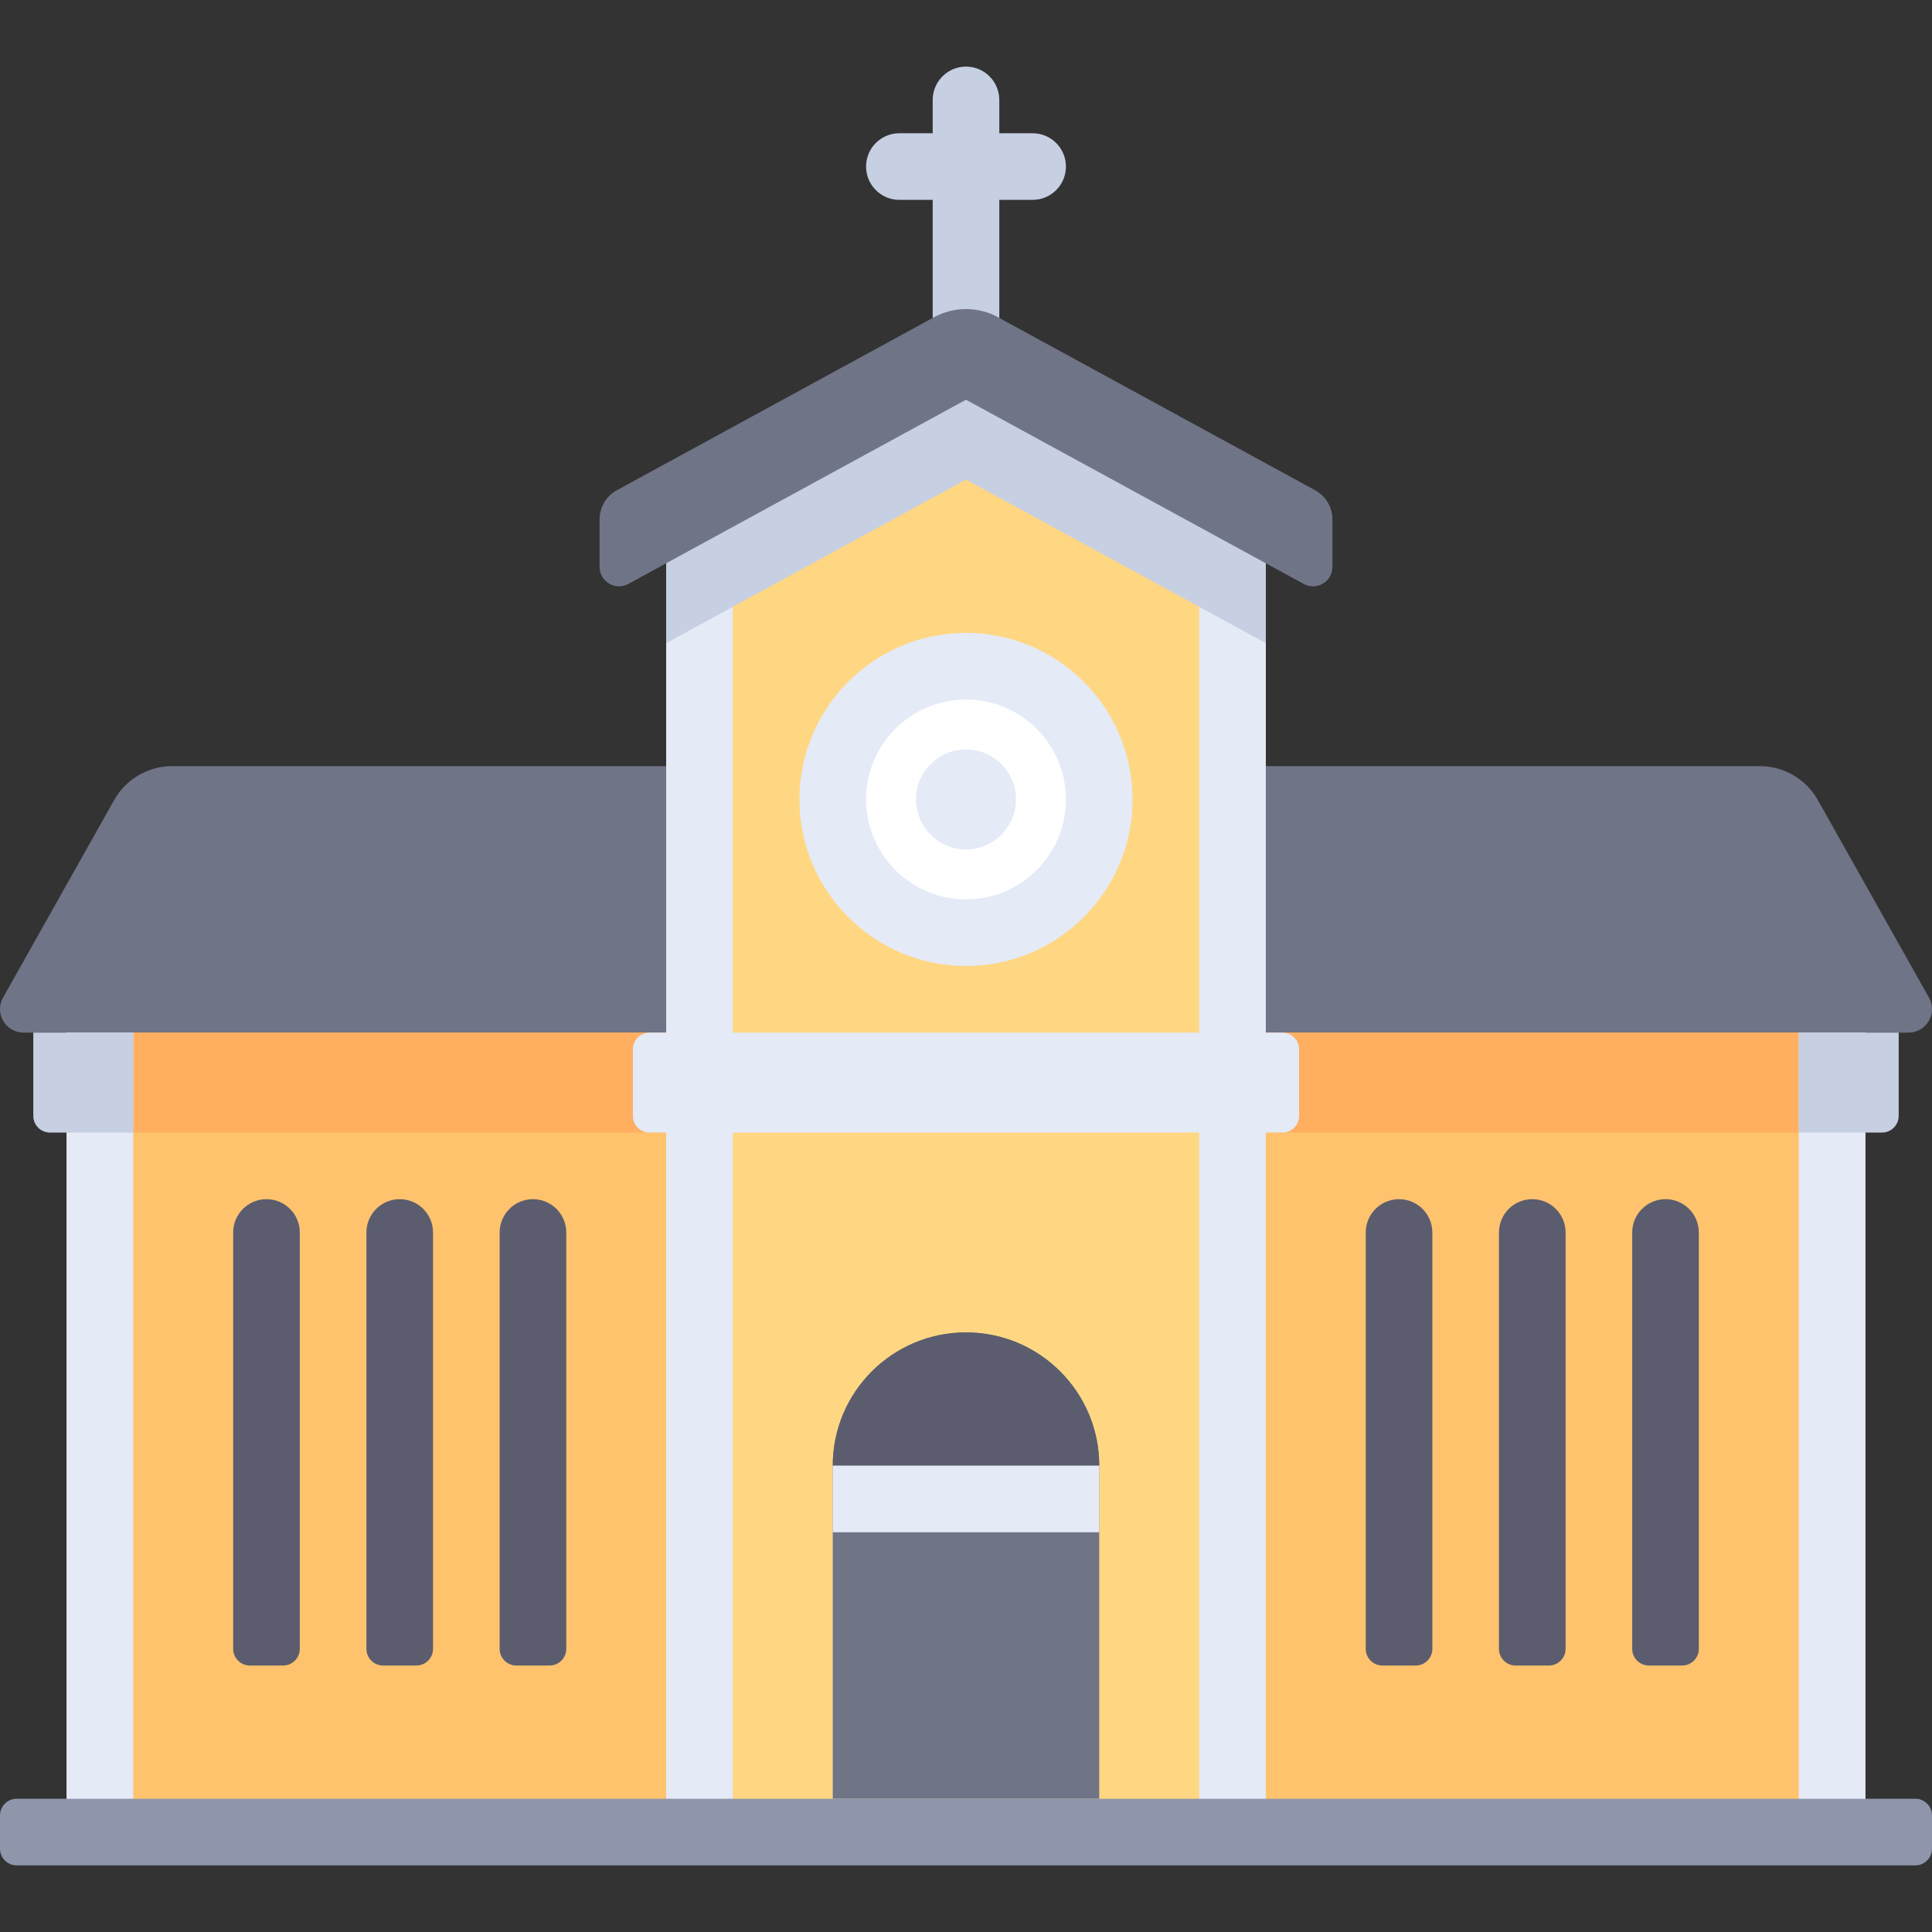
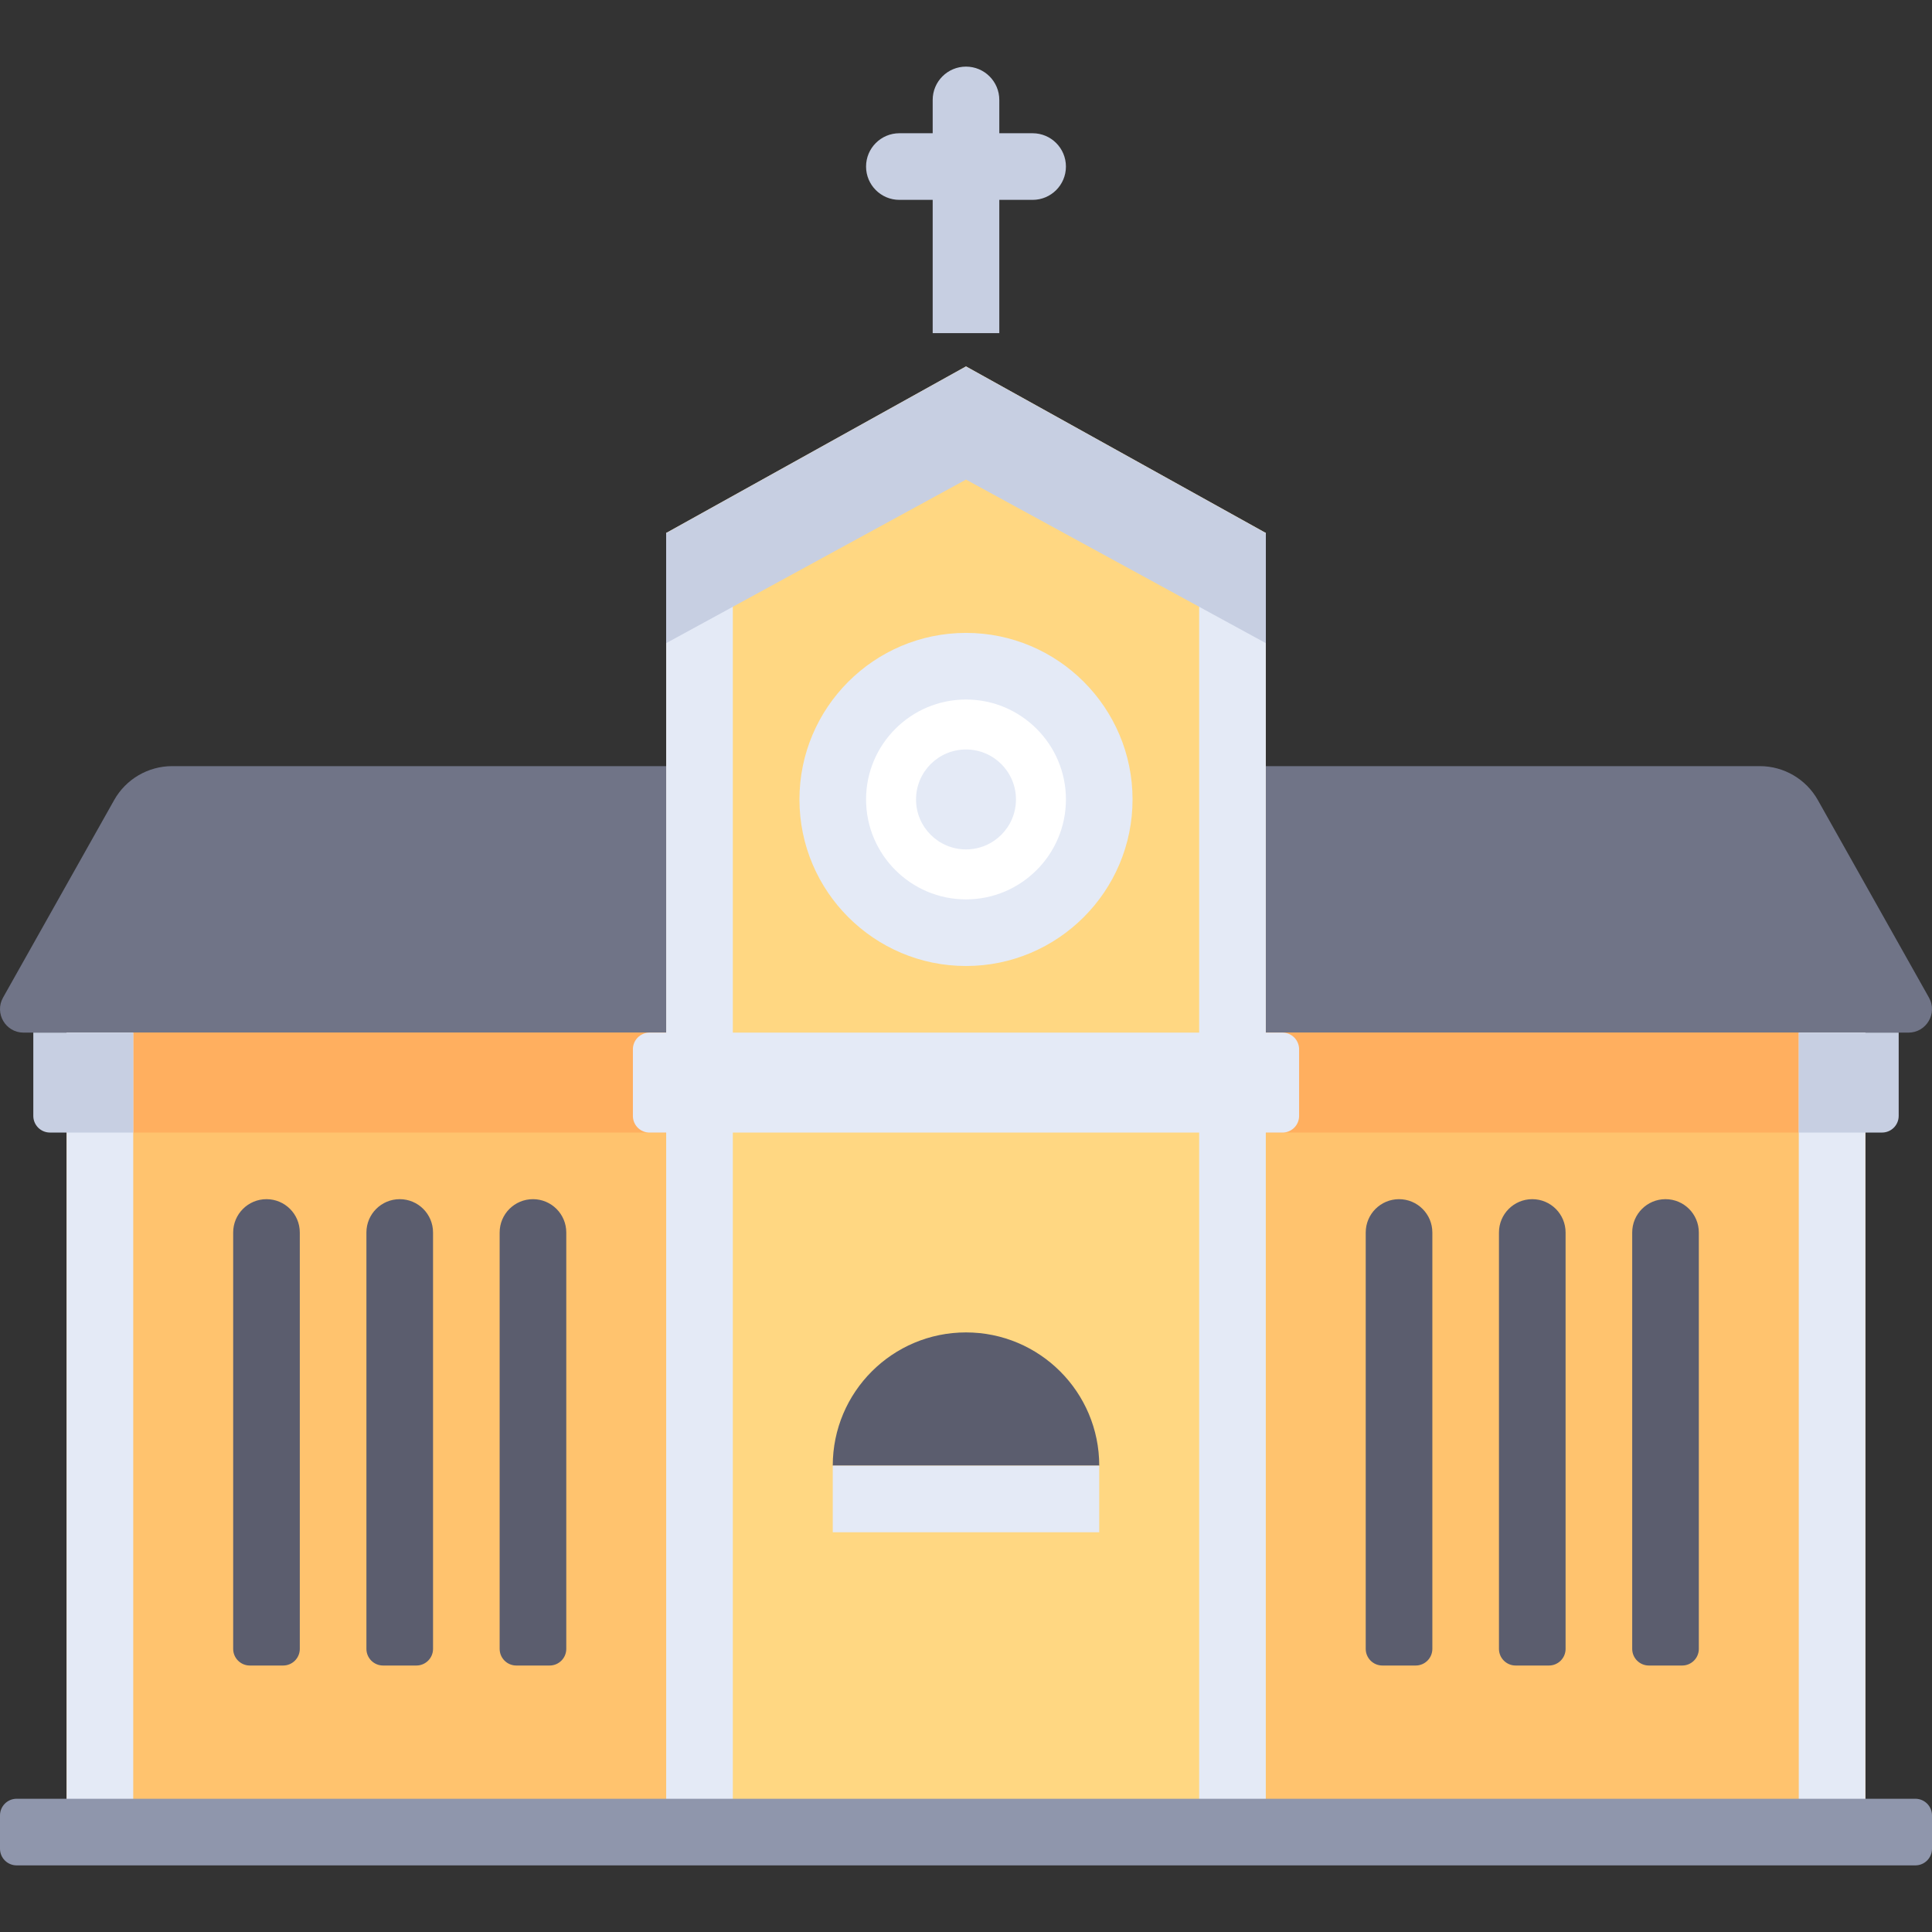
<svg xmlns="http://www.w3.org/2000/svg" version="1.1" id="Layer_1" viewBox="0 0 512 512" xml:space="preserve">
  <rect x="0" y="0" width="512" height="512" fill="#333333" stroke="none" />
  <path style="fill:#C7CFE2;" d="M273.655,35.311h-8.828v-8.828c0-4.875-3.953-8.828-8.828-8.828s-8.828,3.953-8.828,8.828v8.828   h-8.828c-4.875,0-8.828,3.953-8.828,8.828s3.953,8.828,8.828,8.828h8.828v35.31h17.655v-35.31h8.828   c4.875,0,8.828-3.953,8.828-8.828S278.53,35.311,273.655,35.311z" />
  <path style="fill:#707487;" d="M505.758,273.655H6.242c-4.767,0-7.768-5.133-5.431-9.288l29.438-52.334c3.127-5.559,9.01-9,15.388-9   h420.728c6.378,0,12.26,3.441,15.388,9l29.438,52.334C513.526,268.522,510.525,273.655,505.758,273.655z" />
  <rect x="17.655" y="273.65" style="fill:#FFC36E;" width="476.69" height="211.86" />
  <rect x="17.655" y="273.65" style="fill:#FFAF5F;" width="476.69" height="26.483" />
  <g>
    <rect x="17.655" y="273.65" style="fill:#E4EAF6;" width="17.655" height="211.86" />
    <rect x="476.69" y="273.65" style="fill:#E4EAF6;" width="17.655" height="211.86" />
  </g>
  <polygon style="fill:#FFD782;" points="335.448,485.517 176.552,485.517 176.552,141.242 256,97.103 335.448,141.242 " />
  <g>
    <rect x="176.55" y="141.241" style="fill:#E4EAF6;" width="17.655" height="344.28" />
    <rect x="317.79" y="141.241" style="fill:#E4EAF6;" width="17.655" height="344.28" />
  </g>
  <polygon style="fill:#C7CFE2;" points="256,127.098 335.448,170.435 335.448,141.242 256,97.103 176.552,141.242 176.552,170.435    " />
-   <path style="fill:#707487;" d="M247.545,84.06l-84.049,45.845c-2.836,1.547-4.6,4.52-4.6,7.75v12.582   c0,3.903,4.178,6.382,7.603,4.513L256,105.931l89.501,48.819c3.426,1.869,7.603-0.611,7.603-4.513v-12.582   c0-3.231-1.764-6.202-4.6-7.75L264.455,84.06C259.185,81.185,252.815,81.185,247.545,84.06z" />
  <g>
    <path style="fill:#5B5D6E;" d="M70.621,317.793L70.621,317.793c-4.875,0-8.828,3.953-8.828,8.828v110.345    c0,2.438,1.976,4.414,4.414,4.414h8.828c2.438,0,4.414-1.976,4.414-4.414V326.621C79.448,321.746,75.496,317.793,70.621,317.793z" />
    <path style="fill:#5B5D6E;" d="M105.931,317.793L105.931,317.793c-4.875,0-8.828,3.953-8.828,8.828v110.345    c0,2.438,1.976,4.414,4.414,4.414h8.828c2.438,0,4.414-1.976,4.414-4.414V326.621C114.759,321.746,110.806,317.793,105.931,317.793    z" />
    <path style="fill:#5B5D6E;" d="M141.241,317.793L141.241,317.793c-4.875,0-8.828,3.953-8.828,8.828v110.345    c0,2.438,1.976,4.414,4.414,4.414h8.828c2.438,0,4.414-1.976,4.414-4.414V326.621C150.069,321.746,146.116,317.793,141.241,317.793    z" />
    <path style="fill:#5B5D6E;" d="M370.759,317.793L370.759,317.793c-4.875,0-8.828,3.953-8.828,8.828v110.345    c0,2.438,1.976,4.414,4.414,4.414h8.828c2.438,0,4.414-1.976,4.414-4.414V326.621C379.586,321.746,375.634,317.793,370.759,317.793    z" />
    <path style="fill:#5B5D6E;" d="M406.069,317.793L406.069,317.793c-4.875,0-8.828,3.953-8.828,8.828v110.345    c0,2.438,1.976,4.414,4.414,4.414h8.828c2.438,0,4.414-1.976,4.414-4.414V326.621C414.897,321.746,410.944,317.793,406.069,317.793    z" />
    <path style="fill:#5B5D6E;" d="M441.379,317.793L441.379,317.793c-4.875,0-8.828,3.953-8.828,8.828v110.345    c0,2.438,1.976,4.414,4.414,4.414h8.828c2.438,0,4.414-1.976,4.414-4.414V326.621C450.207,321.746,446.254,317.793,441.379,317.793    z" />
  </g>
  <g>
    <path style="fill:#C7CFE2;" d="M35.31,300.138H13.241c-2.438,0-4.414-1.976-4.414-4.414v-22.069H35.31V300.138z" />
    <path style="fill:#C7CFE2;" d="M498.759,300.138H476.69v-26.483h26.483v22.069C503.172,298.162,501.196,300.138,498.759,300.138z" />
  </g>
-   <path style="fill:#707487;" d="M256,353.103L256,353.103c19.501,0,35.31,15.809,35.31,35.31v88.276h-70.62v-88.276   C220.69,368.913,236.499,353.103,256,353.103z" />
  <path style="fill:#5B5D6E;" d="M256,353.103L256,353.103c-19.501,0-35.31,15.809-35.31,35.31l0,0h70.621l0,0   C291.31,368.913,275.501,353.103,256,353.103z" />
  <g>
    <rect x="220.69" y="388.41" style="fill:#E4EAF6;" width="70.62" height="17.655" />
    <path style="fill:#E4EAF6;" d="M339.862,273.655H172.138c-2.438,0-4.414,1.976-4.414,4.414v17.661c0,2.438,1.976,4.414,4.414,4.414    h167.724c2.438,0,4.414-1.976,4.414-4.414v-17.661C344.276,275.632,342.3,273.655,339.862,273.655z" />
  </g>
  <circle style="fill:#FFFFFF;" cx="256" cy="211.861" r="35.31" />
  <g>
    <path style="fill:#E4EAF6;" d="M256,256c-24.338,0-44.138-19.8-44.138-44.138s19.8-44.138,44.138-44.138s44.138,19.8,44.138,44.138    S280.338,256,256,256z M256,185.38c-14.602,0-26.483,11.881-26.483,26.483s11.881,26.483,26.483,26.483    c14.602,0,26.483-11.881,26.483-26.483S270.602,185.38,256,185.38z" />
    <circle style="fill:#E4EAF6;" cx="256" cy="211.861" r="13.241" />
  </g>
  <path style="fill:#8F96AC;" d="M507.586,494.345H4.414c-2.438,0-4.414-1.976-4.414-4.414v-8.828c0-2.438,1.976-4.414,4.414-4.414   h503.172c2.438,0,4.414,1.976,4.414,4.414v8.828C512,492.369,510.024,494.345,507.586,494.345z" />
</svg>